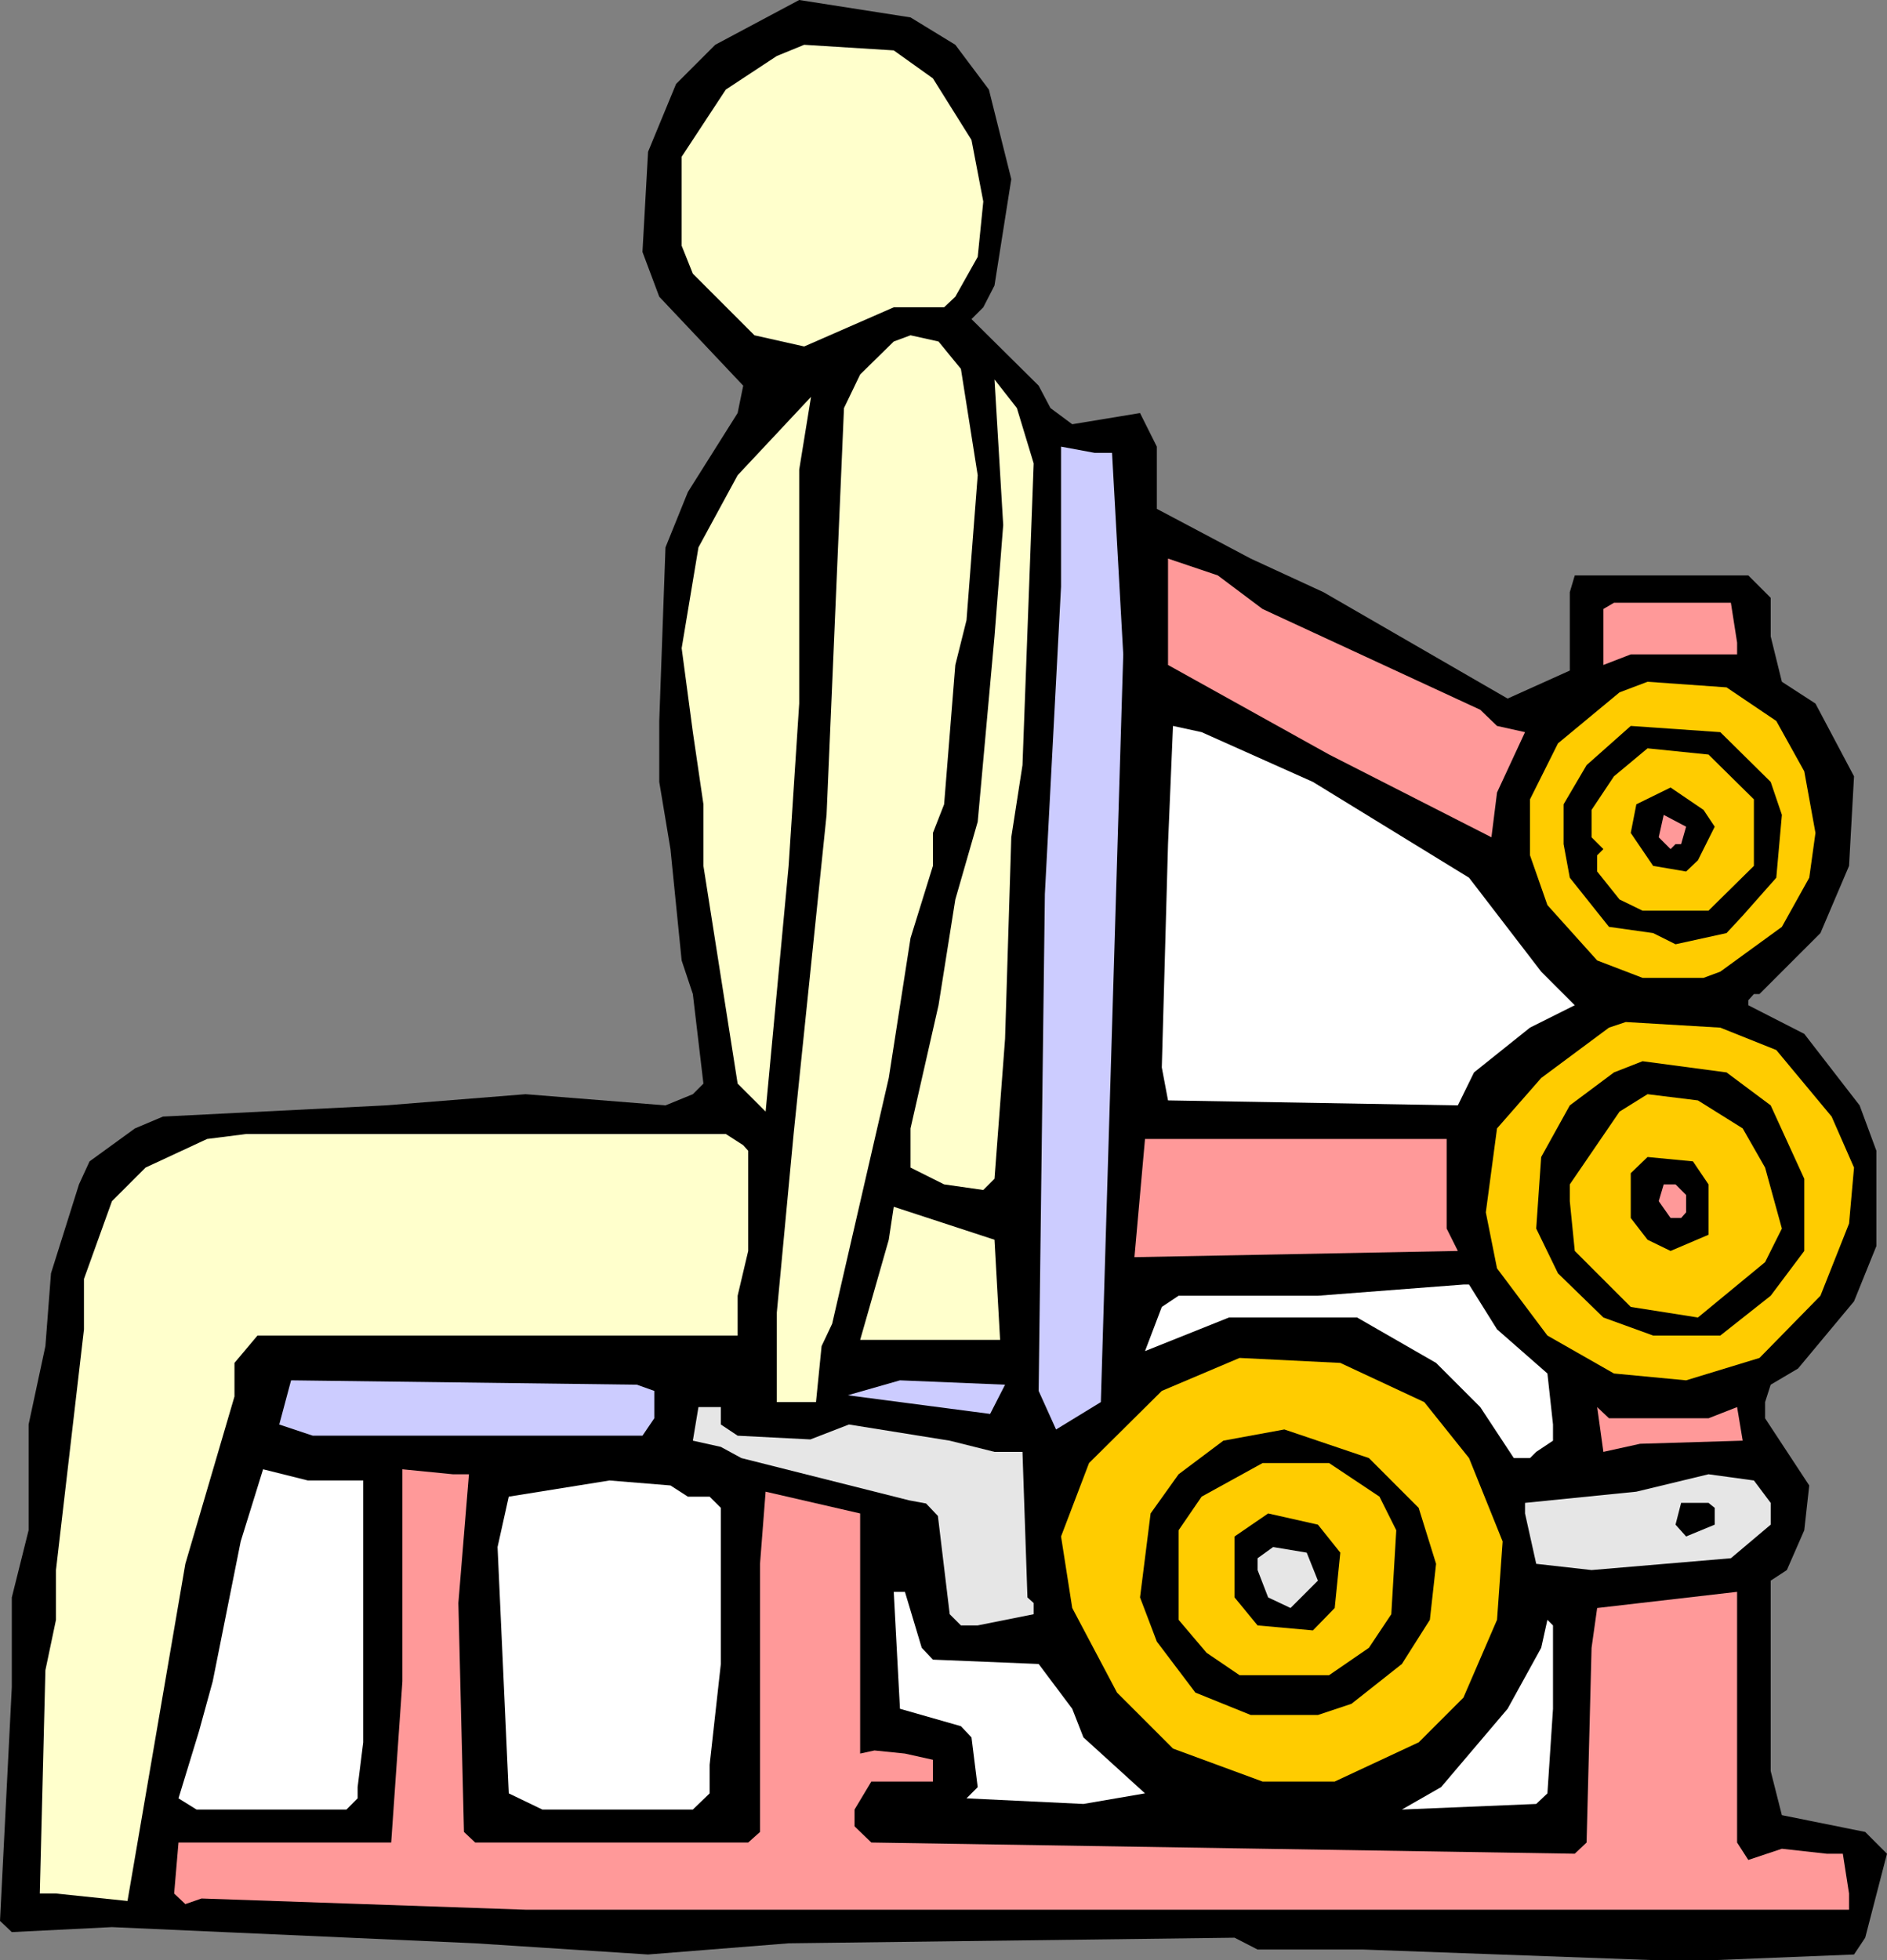
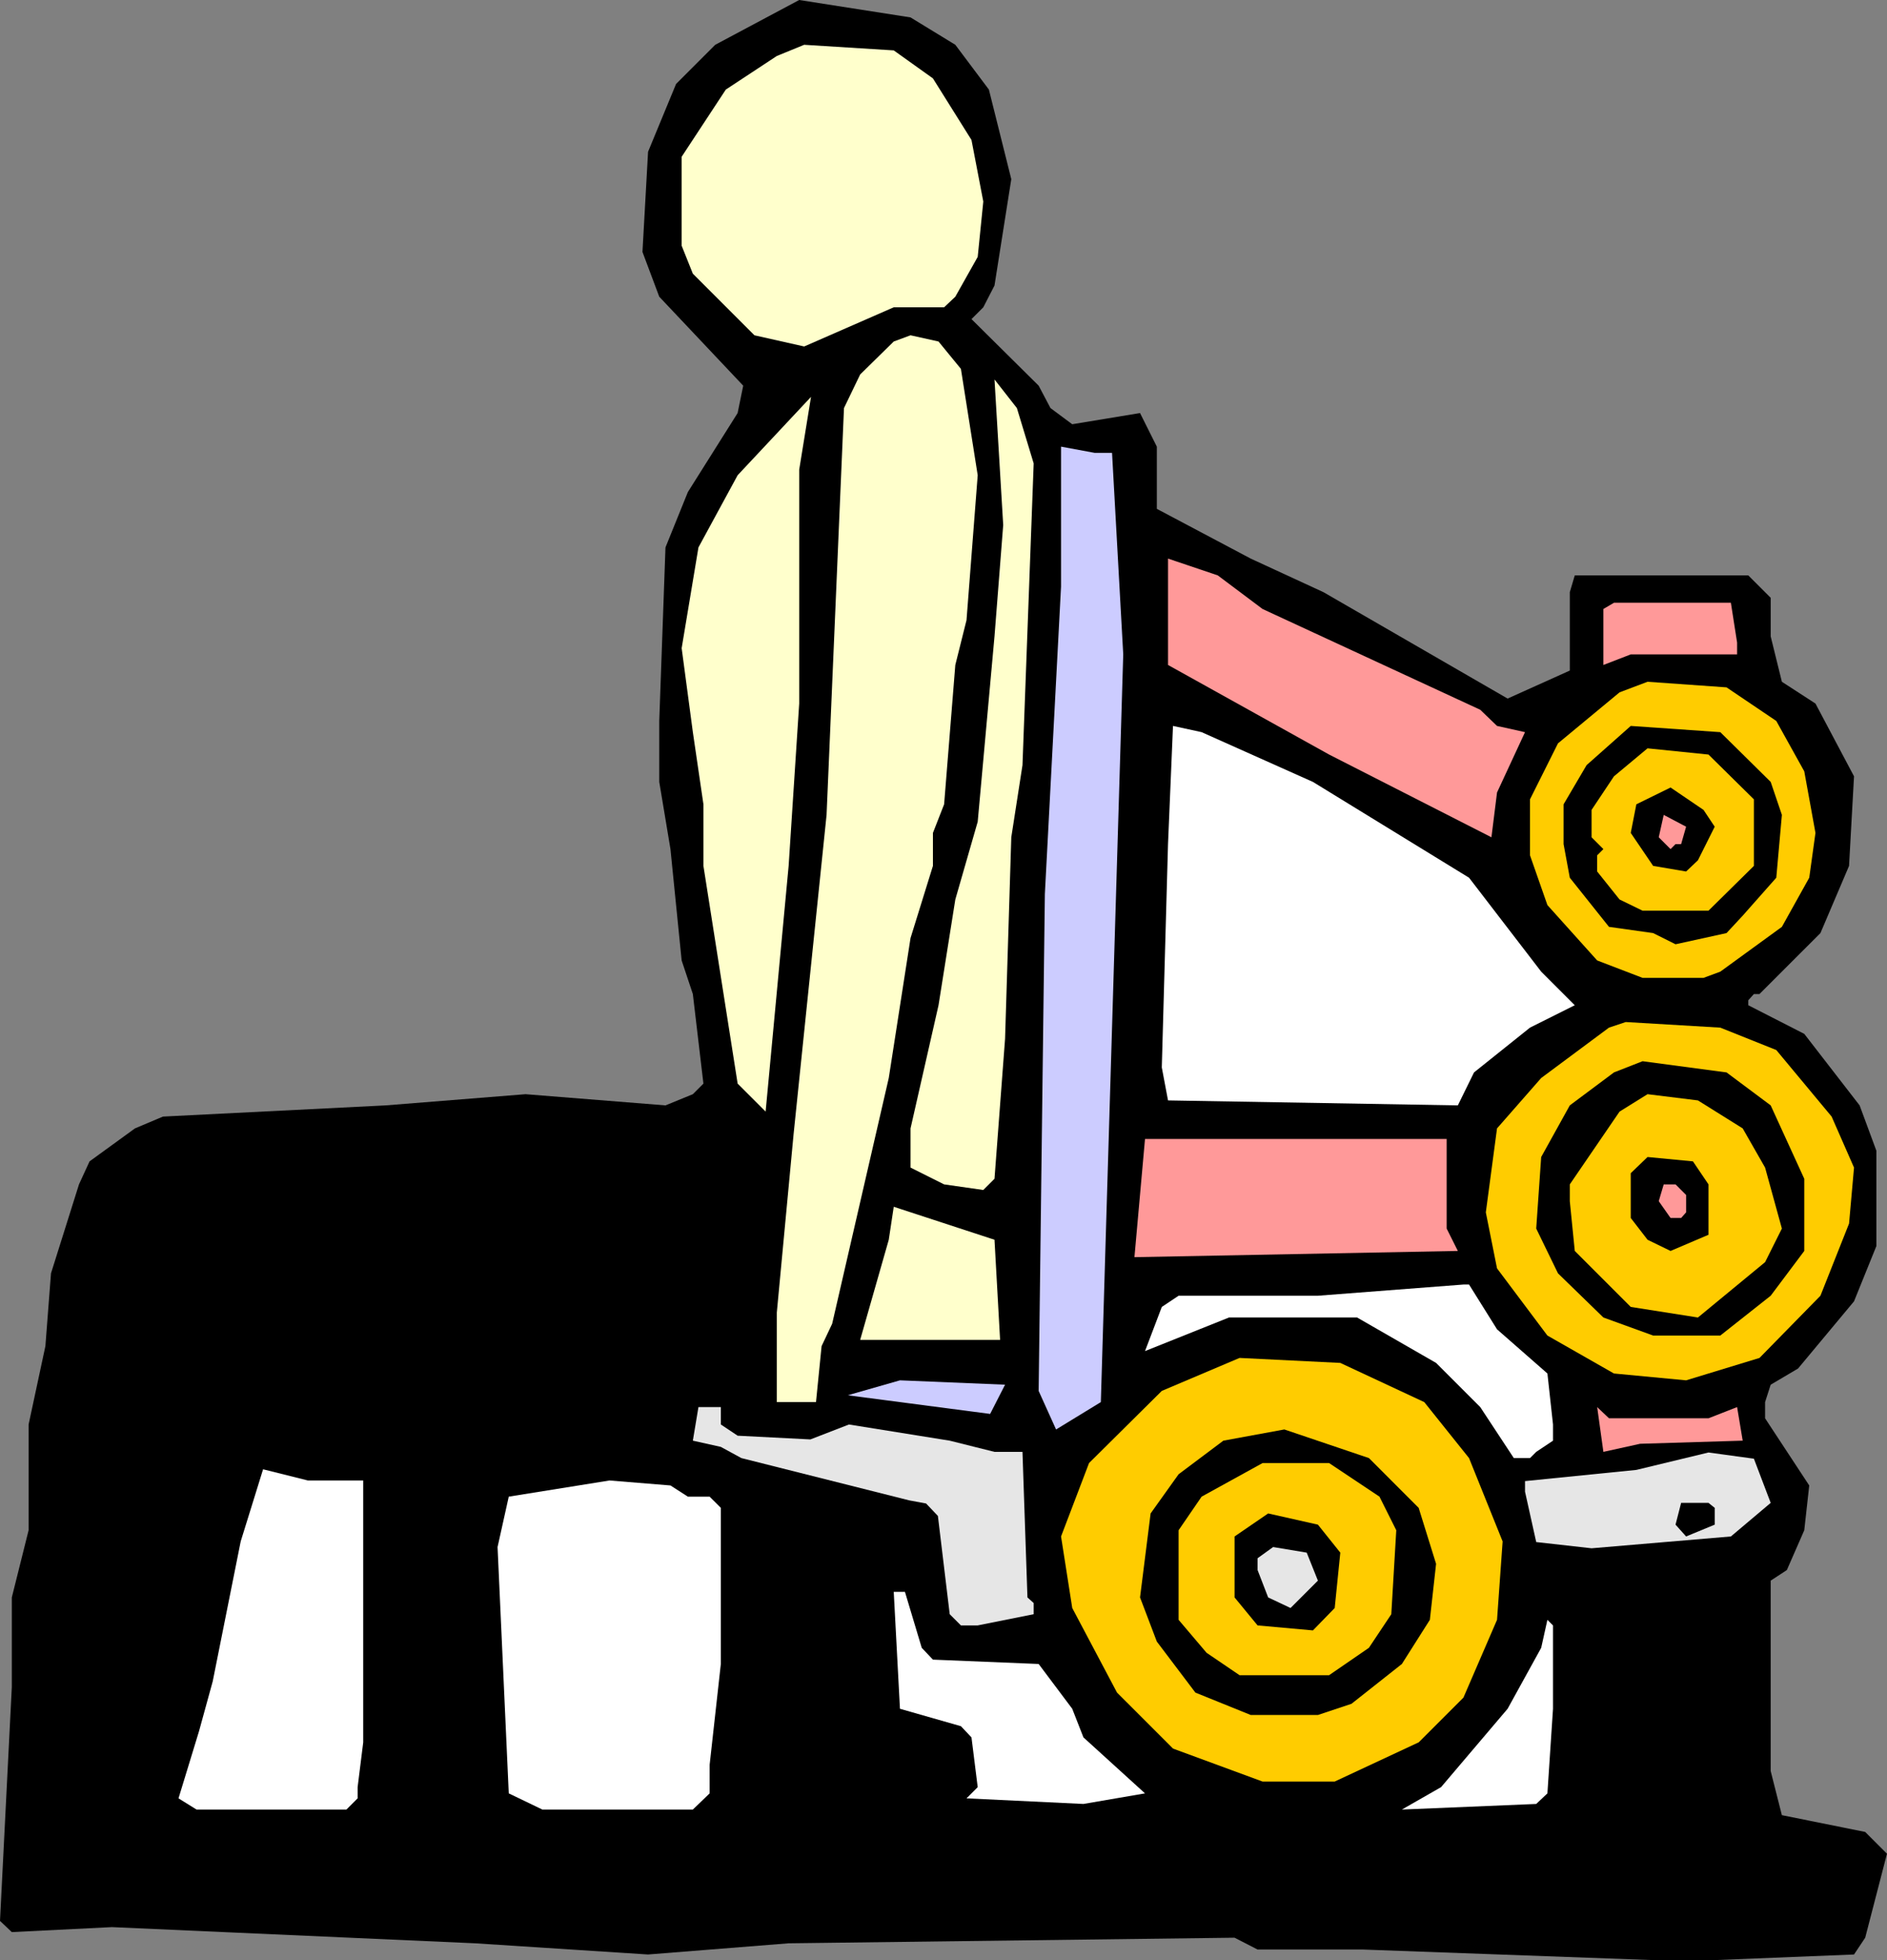
<svg xmlns="http://www.w3.org/2000/svg" xmlns:ns1="http://sodipodi.sourceforge.net/DTD/sodipodi-0.dtd" xmlns:ns2="http://www.inkscape.org/namespaces/inkscape" version="1.0" width="129.724mm" height="134.711mm" id="svg39" ns1:docname="Shoulders 23.wmf">
  <rect width="100%" height="100%" fill="#808080" stroke="none" />
  <ns1:namedview id="namedview39" pagecolor="#ffffff" bordercolor="#000000" borderopacity="0.25" ns2:showpageshadow="2" ns2:pageopacity="0.0" ns2:pagecheckerboard="0" ns2:deskcolor="#d1d1d1" ns2:document-units="mm" />
  <defs id="defs1">
    <pattern id="WMFhbasepattern" patternUnits="userSpaceOnUse" width="6" height="6" x="0" y="0" />
  </defs>
  <path style="fill:#000000;fill-opacity:1;fill-rule:evenodd;stroke:none" d="m 248.217,11.634 8.726,11.634 5.818,23.268 -4.363,27.631 -2.909,5.655 -3.07,3.07 17.453,17.289 3.07,5.817 5.656,4.201 17.614,-2.908 4.363,8.725 v 16.158 l 24.402,12.927 18.907,8.725 47.834,27.631 16.16,-7.271 v -20.359 l 1.293,-4.363 h 45.086 l 5.818,5.817 v 10.018 l 2.909,11.796 8.726,5.655 10.019,18.905 -1.293,23.268 -7.434,17.451 -15.837,15.835 h -1.454 l -1.454,1.616 v 1.293 l 14.544,7.433 14.382,18.582 4.363,11.796 v 24.722 l -5.818,14.381 -14.544,17.451 -7.11,4.201 -1.454,4.524 v 4.201 l 11.474,17.451 -1.293,11.634 -4.525,10.341 -4.202,2.747 v 49.444 l 2.909,11.472 21.654,4.363 5.656,5.655 -5.656,21.814 -2.909,4.363 -36.198,1.454 h -15.998 l -75.467,-2.747 h -27.31 l -5.979,-3.07 -115.867,1.454 -36.522,2.908 -44.925,-2.908 L 29.088,500.582 3.07,501.874 0,498.966 3.07,438.211 v -23.268 l 4.363,-17.451 v -27.469 l 4.363,-20.359 1.454,-18.905 7.272,-23.106 2.747,-5.979 11.797,-8.564 7.272,-3.07 57.853,-2.908 36.36,-2.908 36.36,2.908 7.11,-2.908 2.747,-2.747 -2.747,-23.268 -2.909,-8.725 -2.909,-28.923 -2.909,-17.451 v -15.835 l 1.616,-45.081 5.818,-14.381 12.928,-20.521 1.454,-7.11 -21.816,-23.106 -4.363,-11.634 1.454,-26.015 L 175.659,21.814 185.84,11.634 207.656,0 236.582,4.524 Z" id="path1" />
  <path style="fill:#ffffcc;fill-opacity:1;fill-rule:evenodd;stroke:none" d="m 242.4,20.359 10.019,15.997 3.07,15.997 -1.454,14.381 -5.818,10.341 -2.909,2.747 H 232.219 L 208.949,90.001 196.021,87.093 180.022,71.096 177.113,63.825 V 40.719 l 11.474,-17.451 13.251,-8.725 7.11,-2.908 23.27,1.454 z" id="path2" />
  <path style="fill:#ffffcc;fill-opacity:1;fill-rule:evenodd;stroke:none" d="m 249.672,95.818 4.363,27.631 -2.909,37.649 -2.909,11.634 -2.909,36.194 -2.909,7.433 v 8.564 l -5.818,18.744 -5.656,36.356 -14.706,63.825 -2.747,5.817 -1.454,14.542 h -10.181 v -23.268 l 4.363,-46.374 8.565,-82.892 4.525,-105.675 4.202,-8.725 8.726,-8.564 4.363,-1.616 7.272,1.616 z" id="path3" />
  <path style="fill:#ffffcc;fill-opacity:1;fill-rule:evenodd;stroke:none" d="m 268.579,120.379 -2.909,78.367 -2.909,18.744 -1.616,52.353 -2.747,36.356 -2.909,2.908 -10.181,-1.454 -8.726,-4.363 v -10.18 l 7.272,-31.993 4.363,-27.469 5.818,-20.198 4.363,-48.151 2.262,-28.923 -2.262,-37.81 5.818,7.433 z" id="path4" />
  <path style="fill:#ffffcc;fill-opacity:1;fill-rule:evenodd;stroke:none" d="m 207.656,182.749 -2.747,42.173 -5.979,63.825 -7.272,-7.271 -8.888,-56.554 v -15.997 l -2.747,-18.744 -2.909,-21.814 4.363,-26.176 10.181,-18.744 19.069,-20.359 -3.07,18.905 z" id="path5" />
  <path style="fill:#ccccff;fill-opacity:1;fill-rule:evenodd;stroke:none" d="m 288.94,117.632 2.909,52.353 -4.525,150.756 -1.293,43.466 -11.635,7.11 -4.525,-10.018 1.616,-129.104 4.202,-79.822 v -36.356 l 8.726,1.616 z" id="path6" />
  <path style="fill:#ff9999;fill-opacity:1;fill-rule:evenodd;stroke:none" d="m 328.048,158.189 56.56,26.176 4.363,4.201 7.272,1.616 -7.272,15.673 -1.454,11.634 -42.178,-21.49 -41.854,-23.268 v -27.631 l 12.928,4.363 z" id="path7" />
  <path style="fill:#ff9999;fill-opacity:1;fill-rule:evenodd;stroke:none" d="m 451.348,166.914 v 3.07 h -27.634 l -7.11,2.747 v -14.542 l 2.747,-1.616 h 30.381 z" id="path8" />
  <path style="fill:#ffcc00;fill-opacity:1;fill-rule:evenodd;stroke:none" d="m 461.529,187.274 7.272,13.088 2.909,15.997 -1.616,11.634 -7.11,12.765 -15.998,11.634 -4.363,1.616 h -15.837 l -11.797,-4.524 -12.928,-14.381 -4.525,-12.927 v -14.542 l 7.272,-14.542 15.998,-13.25 7.272,-2.747 20.523,1.454 z" id="path9" />
  <path style="fill:#ffffff;fill-opacity:1;fill-rule:evenodd;stroke:none" d="m 341.137,203.109 40.562,24.884 18.746,24.399 8.726,8.725 -11.635,5.817 -14.544,11.634 -4.202,8.564 -75.306,-1.293 -1.616,-8.564 1.616,-58.008 1.293,-30.701 7.434,1.616 z" id="path10" />
  <path style="fill:#000000;fill-opacity:1;fill-rule:evenodd;stroke:none" d="m 460.075,203.109 2.909,8.564 -1.454,16.32 -8.726,9.857 -4.202,4.524 -13.251,2.908 -5.818,-2.908 -11.474,-1.616 -10.181,-12.765 -1.616,-8.725 v -10.341 l 5.979,-10.18 11.474,-10.18 23.27,1.616 z" id="path11" />
  <path style="fill:#ffcc00;fill-opacity:1;fill-rule:evenodd;stroke:none" d="m 455.711,207.633 v 17.289 l -11.797,11.634 h -17.13 l -5.979,-2.908 -5.818,-7.271 v -4.201 l 1.616,-1.616 -3.07,-3.07 v -7.11 l 5.818,-8.725 8.726,-7.271 15.837,1.616 z" id="path12" />
  <path style="fill:#000000;fill-opacity:1;fill-rule:evenodd;stroke:none" d="m 445.531,214.743 -4.363,8.725 -3.07,2.908 -8.565,-1.454 -5.818,-8.564 1.454,-7.433 8.888,-4.363 8.565,5.817 z" id="path13" />
  <path style="fill:#ff9999;fill-opacity:1;fill-rule:evenodd;stroke:none" d="m 436.804,219.267 h -1.454 l -1.293,1.293 -3.07,-3.07 1.293,-5.817 5.818,3.07 z" id="path14" />
  <path style="fill:#ffcc00;fill-opacity:1;fill-rule:evenodd;stroke:none" d="m 461.529,272.751 14.382,17.289 5.818,13.25 -1.293,14.542 -7.434,18.744 -15.837,16.158 -19.069,5.817 -18.746,-1.777 -17.291,-9.857 -13.09,-17.451 -2.909,-14.542 2.909,-21.814 11.474,-13.088 17.614,-13.088 4.363,-1.454 24.563,1.454 z" id="path15" />
  <path style="fill:#000000;fill-opacity:1;fill-rule:evenodd;stroke:none" d="m 460.075,287.131 8.726,19.067 v 18.744 l -8.726,11.634 -13.09,10.341 h -17.453 l -12.928,-4.686 -11.797,-11.472 -5.656,-11.634 1.293,-18.582 7.434,-13.411 11.474,-8.564 7.434,-2.908 21.816,2.908 z" id="path16" />
  <path style="fill:#ffcc00;fill-opacity:1;fill-rule:evenodd;stroke:none" d="m 452.803,293.11 5.818,10.18 4.363,15.835 -4.363,8.725 -17.453,14.381 -17.453,-2.747 -14.544,-14.542 -1.293,-12.927 v -4.363 l 12.928,-18.905 7.272,-4.524 13.09,1.616 z" id="path17" />
-   <path style="fill:#ffffcc;fill-opacity:1;fill-rule:evenodd;stroke:none" d="m 193.112,297.473 1.293,1.454 v 26.015 l -2.747,11.634 v 10.341 H 66.902 l -5.979,7.11 v 8.725 l -12.766,43.466 -15.029,87.578 -18.584,-1.939 h -4.202 l 1.454,-58.008 2.747,-13.088 v -12.927 l 7.272,-62.532 V 332.213 l 7.272,-20.198 8.726,-8.725 15.998,-7.433 10.181,-1.293 H 188.587 Z" id="path18" />
  <path style="fill:#ff9999;fill-opacity:1;fill-rule:evenodd;stroke:none" d="m 375.881,319.125 2.909,5.817 -84.032,1.616 2.747,-30.701 h 78.376 z" id="path19" />
  <path style="fill:#000000;fill-opacity:1;fill-rule:evenodd;stroke:none" d="m 443.915,307.652 v 13.088 l -9.858,4.201 -5.979,-2.908 -4.363,-5.655 v -11.634 l 4.363,-4.201 11.797,1.131 z" id="path20" />
  <path style="fill:#ff9999;fill-opacity:1;fill-rule:evenodd;stroke:none" d="m 438.097,310.399 v 4.524 l -1.293,1.454 h -2.747 l -3.07,-4.363 1.293,-4.363 h 3.07 z" id="path21" />
  <path style="fill:#ffffcc;fill-opacity:1;fill-rule:evenodd;stroke:none" d="m 259.853,348.048 h -36.36 l 7.434,-26.015 1.293,-8.564 26.179,8.564 z" id="path22" />
  <path style="fill:#ffffff;fill-opacity:1;fill-rule:evenodd;stroke:none" d="m 388.971,345.301 13.09,11.472 1.454,13.25 v 4.201 l -4.363,2.908 -1.616,1.616 h -4.202 l -8.726,-13.25 -11.474,-11.472 -20.523,-11.796 h -33.29 l -21.816,8.725 4.363,-11.472 4.363,-2.908 h 36.198 l 37.814,-2.908 h 1.454 z" id="path23" />
  <path style="fill:#ffcc00;fill-opacity:1;fill-rule:evenodd;stroke:none" d="m 370.064,364.206 11.635,14.542 8.726,21.652 -1.454,20.359 -8.726,20.198 -11.635,11.634 -21.816,10.18 h -18.746 l -23.27,-8.564 -14.544,-14.542 -11.635,-21.975 -2.909,-18.582 7.272,-19.067 18.907,-18.744 20.2,-8.564 26.179,1.293 z" id="path24" />
-   <path style="fill:#ccccff;fill-opacity:1;fill-rule:evenodd;stroke:none" d="m 170.003,361.298 v 7.11 l -3.07,4.524 H 81.285 l -8.726,-2.908 3.07,-11.472 89.849,1.131 z" id="path25" />
  <path style="fill:#ccccff;fill-opacity:1;fill-rule:evenodd;stroke:none" d="m 257.267,367.276 -37.006,-4.847 13.574,-3.878 27.31,1.131 z" id="path26" />
  <path style="fill:#e6e6e6;fill-opacity:1;fill-rule:evenodd;stroke:none" d="m 187.294,370.023 4.363,2.908 18.907,0.969 10.019,-3.878 26.179,4.201 11.635,2.908 h 7.272 l 1.293,37.81 1.616,1.454 v 2.908 l -14.544,2.908 h -4.363 l -2.909,-2.908 -3.07,-25.53 -3.07,-3.232 -4.363,-0.808 -43.632,-10.988 -5.333,-2.908 -7.272,-1.616 1.454,-8.725 h 5.818 z" id="path27" />
  <path style="fill:#ff9999;fill-opacity:1;fill-rule:evenodd;stroke:none" d="m 443.915,368.407 7.434,-2.908 1.454,8.725 -26.664,0.808 -9.534,2.101 -1.616,-11.634 3.07,2.908 z" id="path28" />
  <path style="fill:#000000;fill-opacity:1;fill-rule:evenodd;stroke:none" d="m 368.609,391.675 4.525,14.542 -1.616,14.542 -7.272,11.472 -13.09,10.341 -8.726,2.908 h -17.453 l -14.382,-5.817 -10.019,-13.25 -4.363,-11.472 2.747,-21.814 7.272,-10.18 11.635,-8.725 15.837,-2.908 21.978,7.433 z" id="path29" />
  <path style="fill:#ffcc00;fill-opacity:1;fill-rule:evenodd;stroke:none" d="m 358.428,388.767 4.363,8.725 -1.293,21.814 -5.818,8.725 -10.342,7.11 h -23.27 l -8.565,-5.817 -7.272,-8.564 v -23.268 l 5.979,-8.725 15.837,-8.725 h 17.291 z" id="path30" />
  <path style="fill:#ffffff;fill-opacity:1;fill-rule:evenodd;stroke:none" d="m 94.374,384.566 v 68.026 l -1.454,11.634 v 2.908 l -2.909,2.908 H 51.066 l -4.686,-2.908 5.333,-17.451 3.555,-12.927 7.272,-36.356 5.818,-18.744 11.635,2.908 z" id="path31" />
-   <path style="fill:#ff9999;fill-opacity:1;fill-rule:evenodd;stroke:none" d="m 121.846,382.95 -2.747,33.448 1.454,59.462 2.909,2.747 h 70.942 l 3.07,-2.747 v -69.642 l 1.454,-18.744 24.563,5.655 v 62.371 l 3.717,-0.808 7.918,0.808 7.272,1.616 v 5.655 h -15.998 l -4.363,7.271 v 4.363 l 4.363,4.201 182.769,2.908 3.07,-2.908 1.293,-50.575 1.454,-10.341 36.36,-4.201 v 65.118 l 2.909,4.524 8.726,-2.908 11.635,1.293 h 4.202 l 1.616,10.341 v 4.201 H 136.552 l -84.194,-2.908 -4.202,1.454 -2.909,-2.747 1.131,-13.25 h 55.267 l 2.909,-41.85 v -55.1 l 13.09,1.293 z" id="path32" />
-   <path style="fill:#e6e6e6;fill-opacity:1;fill-rule:evenodd;stroke:none" d="m 460.075,390.382 v 5.655 l -10.342,8.725 -36.198,3.07 -14.382,-1.616 -2.909,-13.088 v -2.747 l 28.926,-2.908 18.746,-4.524 11.797,1.616 z" id="path33" />
+   <path style="fill:#e6e6e6;fill-opacity:1;fill-rule:evenodd;stroke:none" d="m 460.075,390.382 l -10.342,8.725 -36.198,3.07 -14.382,-1.616 -2.909,-13.088 v -2.747 l 28.926,-2.908 18.746,-4.524 11.797,1.616 z" id="path33" />
  <path style="fill:#ffffff;fill-opacity:1;fill-rule:evenodd;stroke:none" d="m 178.729,388.767 h 5.656 l 2.909,2.908 v 40.557 l -2.909,26.176 v 7.433 l -4.363,4.201 h -39.107 l -8.726,-4.201 -2.909,-63.987 2.909,-13.088 26.179,-4.201 15.837,1.293 z" id="path34" />
  <path style="fill:#000000;fill-opacity:1;fill-rule:evenodd;stroke:none" d="m 445.531,391.675 v 4.363 l -7.434,3.07 -2.747,-3.07 1.454,-5.655 h 7.11 z" id="path35" />
  <path style="fill:#000000;fill-opacity:1;fill-rule:evenodd;stroke:none" d="m 348.248,403.309 -1.454,14.381 -5.656,5.817 -14.382,-1.293 -5.979,-7.271 v -15.835 l 8.726,-5.979 12.928,2.908 z" id="path36" />
  <path style="fill:#e6e6e6;fill-opacity:1;fill-rule:evenodd;stroke:none" d="m 342.43,410.58 -7.11,7.11 -5.818,-2.747 -2.747,-7.11 v -3.07 l 4.04,-2.908 8.726,1.454 z" id="path37" />
  <path style="fill:#ffffff;fill-opacity:1;fill-rule:evenodd;stroke:none" d="m 239.491,428.031 2.909,3.07 27.472,1.131 8.726,11.634 2.909,7.433 15.998,14.542 -15.998,2.747 -30.381,-1.454 2.909,-2.908 -1.616,-12.927 -2.747,-2.908 -15.837,-4.524 -1.616,-30.377 h 2.909 z" id="path38" />
  <path style="fill:#ffffff;fill-opacity:1;fill-rule:evenodd;stroke:none" d="m 403.515,443.866 -1.454,21.975 -2.909,2.747 -34.906,1.454 10.181,-5.817 17.291,-20.359 8.726,-15.835 1.616,-7.271 1.454,1.454 z" id="path39" />
</svg>